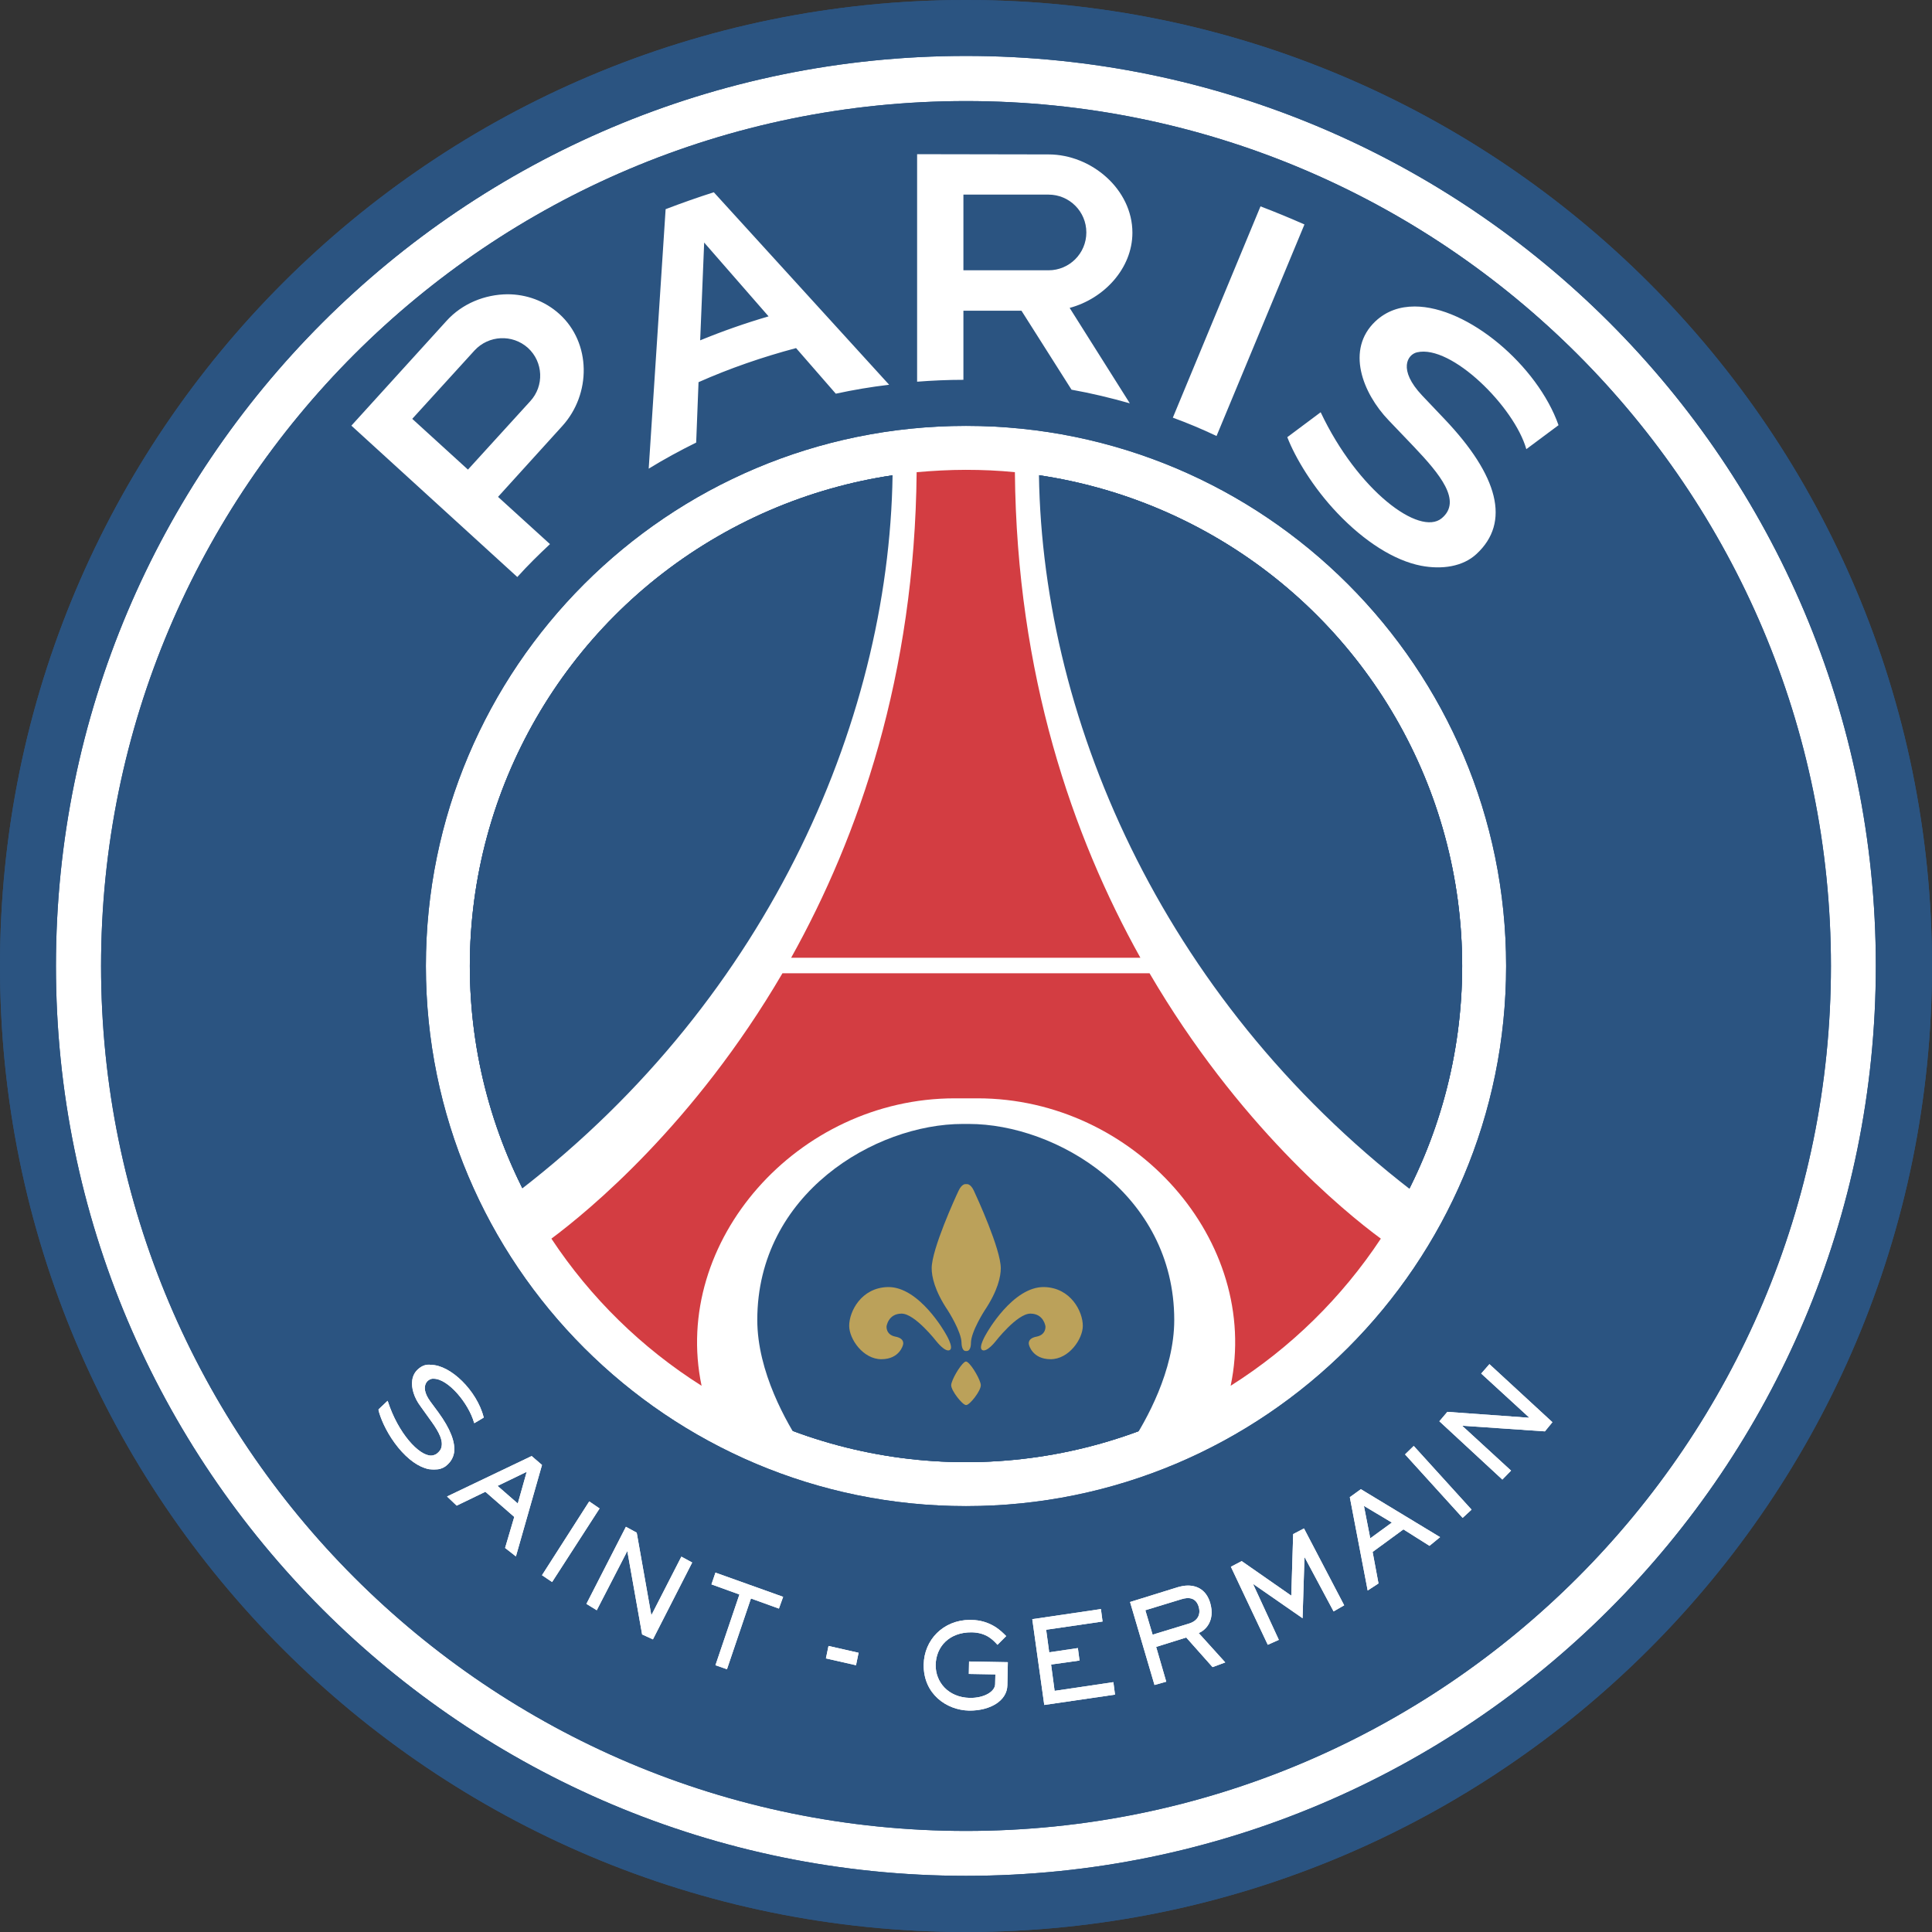
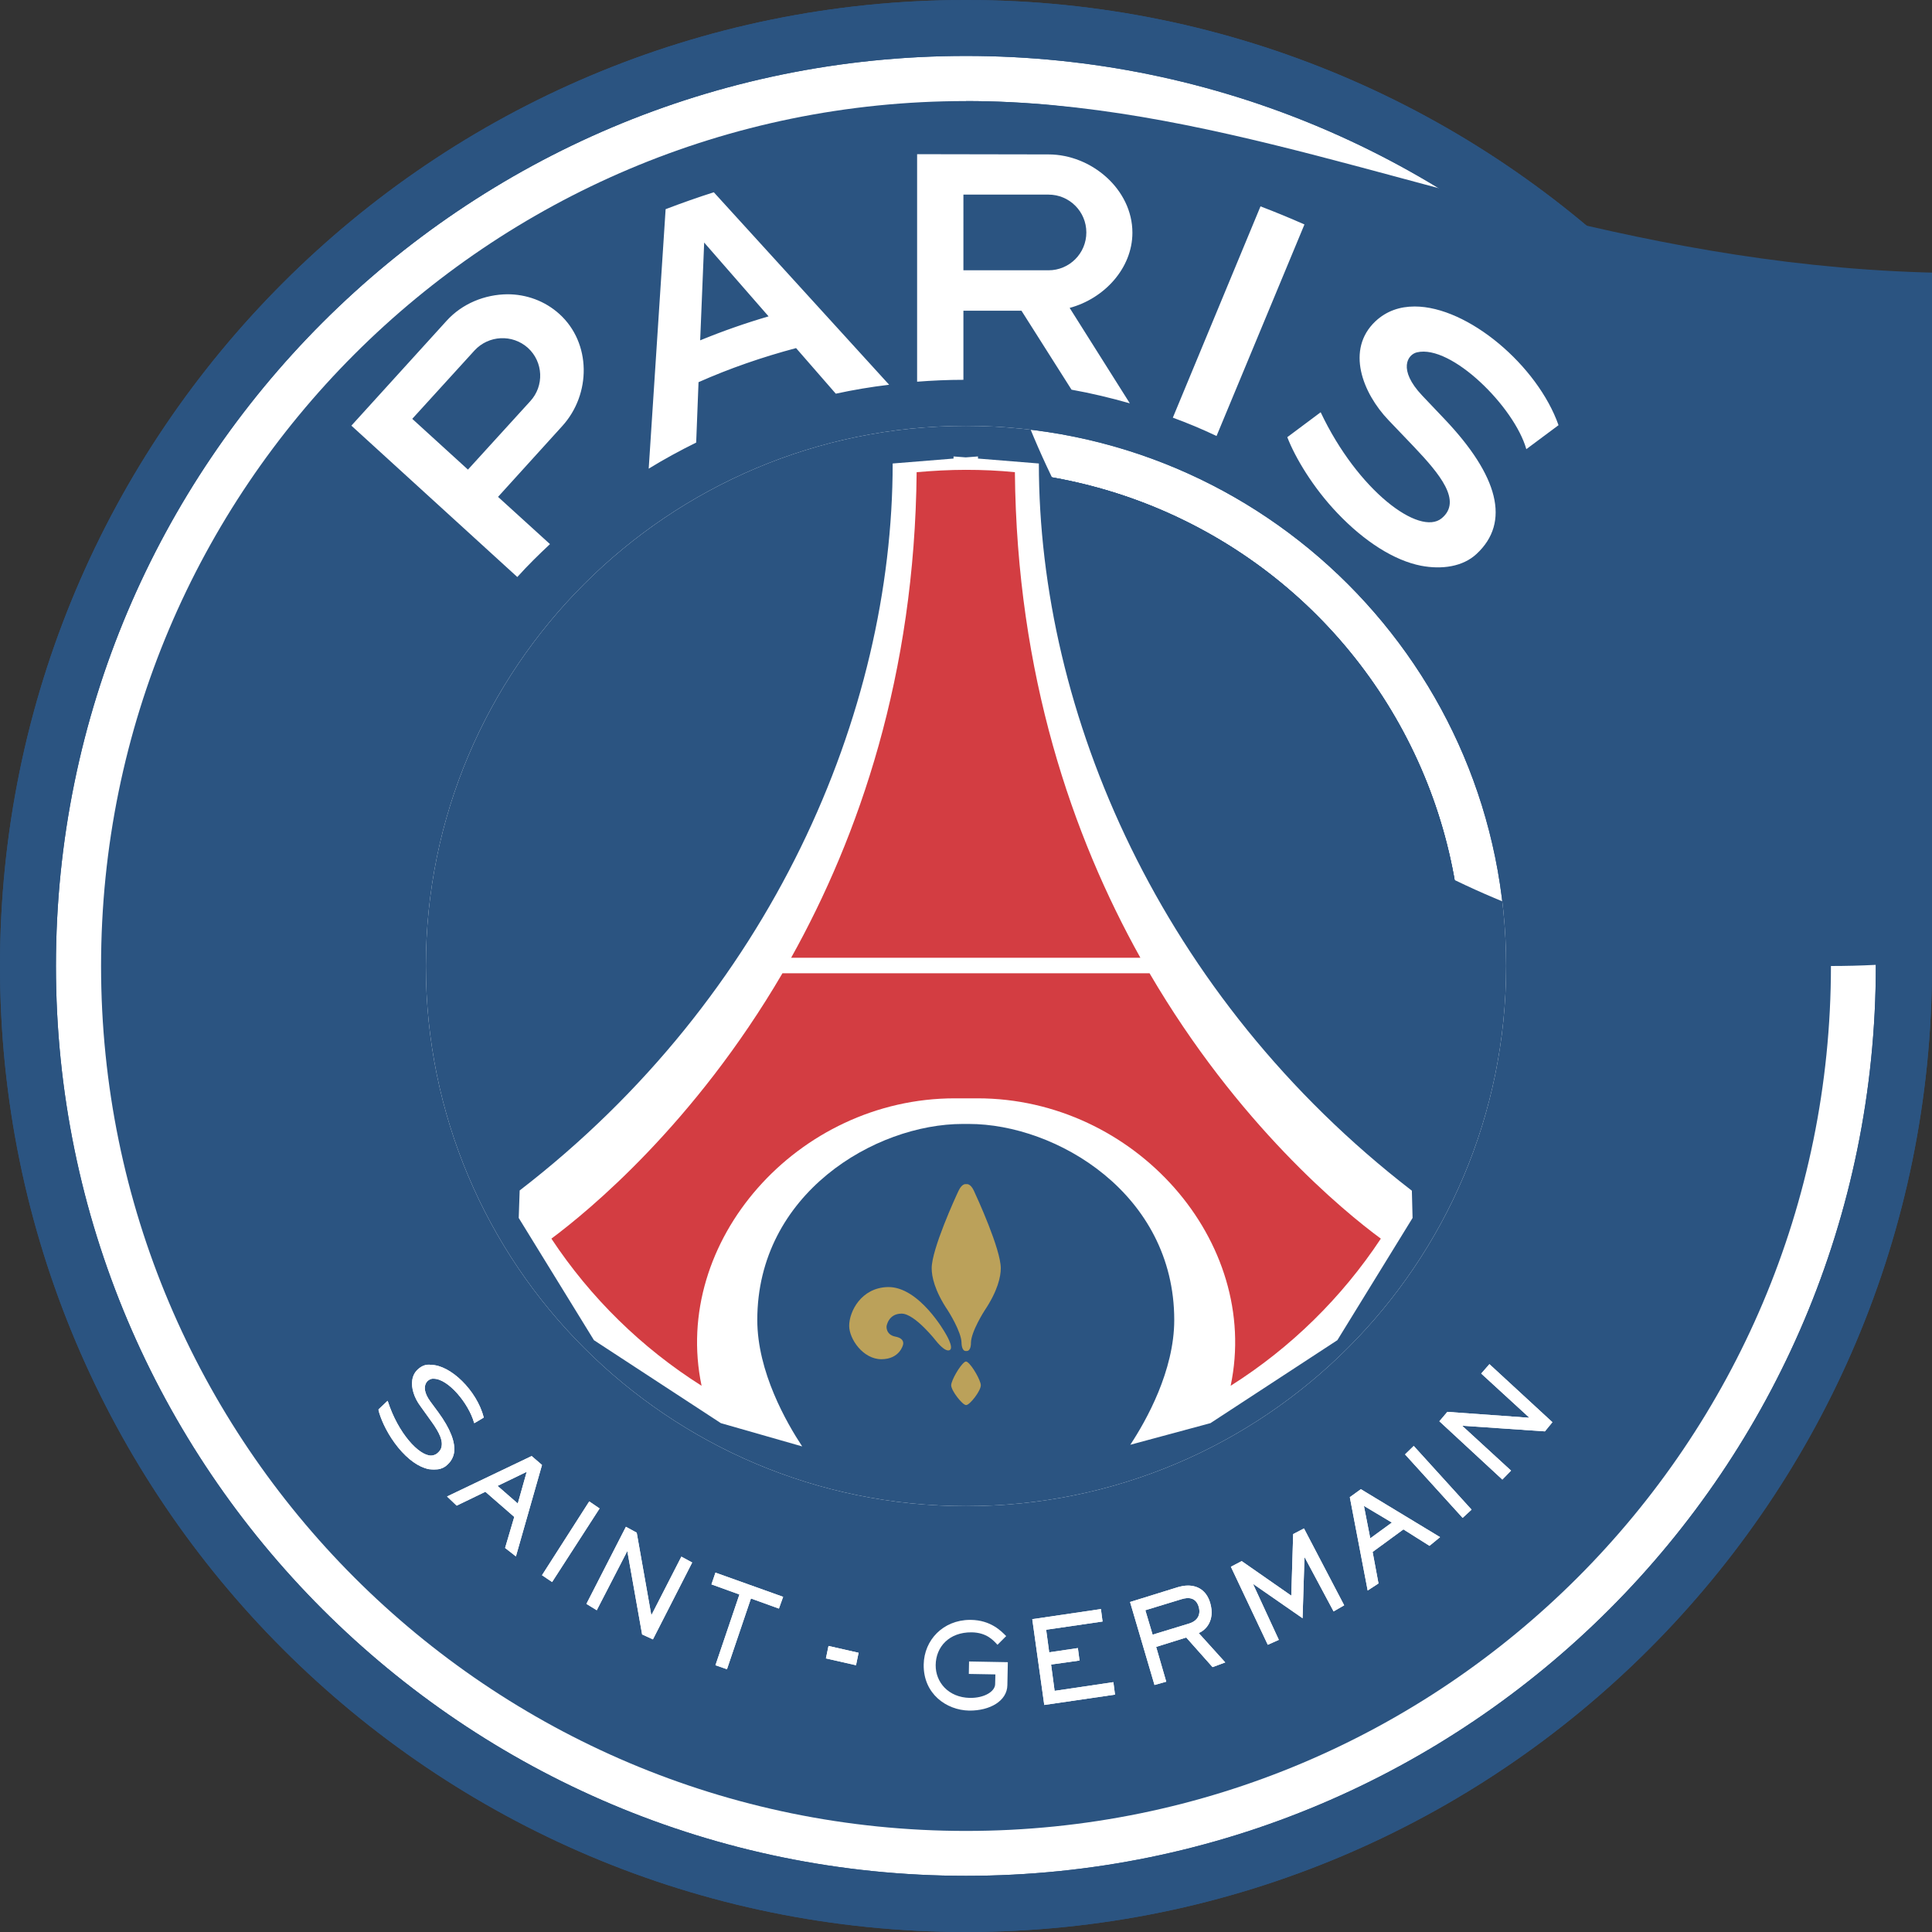
<svg xmlns="http://www.w3.org/2000/svg" xmlns:xlink="http://www.w3.org/1999/xlink" version="1.1" id="Layer_1" x="0px" y="0px" viewBox="0 0 822 822" style="enable-background:new 0 0 822 822;" xml:space="preserve">
  <rect x="0" y="0" width="822" height="822" fill="#333333" stroke="none" />
  <style type="text/css">
	.st0{fill:#FFFFFF;}
	.st1{fill:#2B5481;}
	.st2{fill:#D33D42;}
	.st3{fill:#BBA15A;}
	.st4{clip-path:url(#SVGID_00000054227339009625866040000001757819164599534000_);fill:#FFFFFF;}
	.st5{clip-path:url(#SVGID_00000005242477490967981360000004630067301312522127_);fill:#FFFFFF;}
	.st6{clip-path:url(#SVGID_00000028292436174485396100000016707786362105119922_);fill:#FFFFFF;}
	.st7{clip-path:url(#SVGID_00000129180850330383202360000013510244879169984434_);fill:#FFFFFF;}
	.st8{clip-path:url(#SVGID_00000046340764224768285140000013531019095988427454_);fill:#FFFFFF;}
	.st9{clip-path:url(#SVGID_00000046330036513631097870000010984243219621957774_);fill:#FFFFFF;}
	.st10{clip-path:url(#SVGID_00000096770779045440752200000005906145127871389586_);fill:#FFFFFF;}
	.st11{clip-path:url(#SVGID_00000178196973765434390690000014209771163205570999_);fill:#FFFFFF;}
	.st12{clip-path:url(#SVGID_00000026861552867840692870000004353748628849698957_);fill:#FFFFFF;}
	.st13{clip-path:url(#SVGID_00000123422153725699555170000012786160045638615428_);fill:#FFFFFF;}
	.st14{clip-path:url(#SVGID_00000143594813313520641480000014844018703483317678_);fill:#FFFFFF;}
	.st15{clip-path:url(#SVGID_00000088115879882290648030000006600885617756668552_);fill:#FFFFFF;}
	.st16{clip-path:url(#SVGID_00000152257336462950295030000002364869375130854577_);fill:#FFFFFF;}
</style>
  <g id="Layer_2_00000148655488685437964500000016976304063808727944_">
</g>
  <circle class="st0" cx="411" cy="411" r="396.7" />
  <g>
    <g>
      <g>
-         <circle id="Background" class="st0" cx="411" cy="411" r="396.8" />
        <g>
          <g>
            <g>
              <g>
                <path class="st1" d="M411,0C184,0,0,184,0,411s184,411,411,411s411-184,411-411S638,0,411,0z M411,798.1         C197.2,798.1,23.8,624.8,23.8,411S197.2,23.8,411,23.8s387.1,173.3,387.1,387.1C798.1,624.8,624.8,798.1,411,798.1z" />
              </g>
            </g>
            <g>
              <g>
-                 <path class="st1" d="M411,43C207.7,43,43,207.7,43,411c0,203.2,164.8,368,368,368s368-164.8,368-368         C779,207.7,614.2,43,411,43z M411,640.8c-126.9,0-229.8-102.9-229.8-229.8S284.1,181.2,411,181.2S640.8,284.1,640.8,411         S537.9,640.8,411,640.8z" />
+                 <path class="st1" d="M411,43c0,203.2,164.8,368,368,368s368-164.8,368-368         C779,207.7,614.2,43,411,43z M411,640.8c-126.9,0-229.8-102.9-229.8-229.8S284.1,181.2,411,181.2S640.8,284.1,640.8,411         S537.9,640.8,411,640.8z" />
              </g>
            </g>
            <ellipse class="st1" cx="411" cy="411" rx="211.1" ry="211.1" />
          </g>
          <g>
            <g>
              <g>
                <path class="st1" d="M411,0C184,0,0,184,0,411s184,411,411,411s411-184,411-411S638,0,411,0z M411,798.1         C197.2,798.1,23.8,624.8,23.8,411S197.2,23.8,411,23.8s387.1,173.3,387.1,387.1C798.1,624.8,624.8,798.1,411,798.1z" />
              </g>
            </g>
            <g>
              <g>
                <path class="st1" d="M411,43C207.7,43,43,207.7,43,411c0,203.2,164.8,368,368,368s368-164.8,368-368         C779,207.7,614.2,43,411,43z M411,640.8c-126.9,0-229.8-102.9-229.8-229.8S284.1,181.2,411,181.2S640.8,284.1,640.8,411         S537.9,640.8,411,640.8z" />
              </g>
            </g>
            <ellipse class="st1" cx="411" cy="411" rx="211.1" ry="211.1" />
          </g>
        </g>
      </g>
      <ellipse class="st1" cx="411" cy="411" rx="211.1" ry="211.1" />
    </g>
    <g>
      <g>
        <path class="st0" d="M600.7,506.6C493.5,423.9,442,303.2,442,197.2l-25.9-2.1v-0.9l-5.2,0.4l-5.2-0.4v0.9l-25.9,2.1     c0,106-51.5,226.7-158.7,309.3l-0.4,11.7l32,52l54,35.3l34.6,9.9c-6.6-10-19.1-31.7-19.1-53.8c0-53.8,50.2-83.4,87.4-83.4h2.6     c37.2,0,87.4,29.7,87.4,83.4c0,21.6-11.9,42.8-18.7,53.1l34.1-9.2l54-35.3l32-52L600.7,506.6z" />
      </g>
    </g>
    <path class="st2" d="M431.8,200.9c-6.9-0.7-13.8-1-20.9-1c-7,0-14,0.4-20.9,1c-0.8,86.3-24.5,154.8-53.4,206.6h148.6   C456.3,355.7,432.6,287.2,431.8,200.9z M489.1,414.1H332.9c-37.6,64.3-82.6,101.2-98.3,112.9c16.6,25.1,38.4,46.5,63.9,62.6   c-12.9-61.4,40.8-122.3,107.7-122.3h9.7c66.9,0,120.6,60.8,107.7,122.3c25.5-16.1,47.3-37.5,63.9-62.6   C571.6,515.3,526.7,478.4,489.1,414.1z" />
    <g>
      <path class="st3" d="M411.3,574.8c1.9,0,1.8-3.4,1.8-3.4c0-4.8,5.8-13.8,5.8-13.8c5.7-8.5,6.9-14.6,6.9-18    c0-8.1-10.1-30.1-11.5-33.1c-1.4-2.9-2.9-2.7-2.9-2.7h-0.6c0,0-1.5-0.2-2.9,2.7c-1.4,2.9-11.5,25-11.5,33.1c0,3.5,1.2,9.5,6.9,18    c0,0,5.8,9,5.8,13.8c0,0,0,3.4,1.8,3.4H411.3z" />
      <g>
        <path class="st3" d="M361.3,564.1c0-6.1,5.1-16.2,16.4-16.5c13.4-0.3,24.5,19.6,24.5,19.6s3.8,6.1,1.9,7.2s-5.6-3.6-5.6-3.6     s-9.2-11.9-14.9-11.9c-5.7,0-6.4,5.4-6.4,5.4s-0.4,3.6,3.8,4.4c4.2,0.8,3.2,3.5,3.2,3.5s-1.4,6.1-9.2,6.1     S361.3,569.7,361.3,564.1z" />
-         <path class="st3" d="M460.7,564.1c0-6.1-5.1-16.2-16.4-16.5c-13.4-0.3-24.5,19.6-24.5,19.6s-3.8,6.1-1.9,7.2s5.6-3.6,5.6-3.6     s9.2-11.9,14.9-11.9c5.7,0,6.4,5.4,6.4,5.4s0.4,3.6-3.8,4.4c-4.2,0.8-3.2,3.5-3.2,3.5s1.4,6.1,9.2,6.1S460.7,569.7,460.7,564.1z" />
      </g>
      <path class="st3" d="M417.3,589.3L417.3,589.3c-0.1-2.1-3.6-8.2-5.6-9.7c-0.2-0.2-0.5-0.3-0.6-0.3c0,0,0,0-0.1,0c0,0,0,0-0.1,0    c-0.2,0-0.4,0.1-0.6,0.3c-2,1.5-5.5,7.6-5.6,9.7l0,0l0,0v0.1c0,2.3,4.8,8.4,6.3,8.4c0,0,0,0,0.1,0l0,0    C412.6,597.8,417.4,591.7,417.3,589.3C417.3,589.3,417.3,589.3,417.3,589.3L417.3,589.3z" />
    </g>
  </g>
  <g>
    <path id="SVGID_1_" class="st0" d="M585.2,136.7c-12.7,12-5.5,30.5,5.6,42.1l10.8,11.3c11,11.6,20.6,23.1,11.8,30.4   c-9.4,7.8-35.7-11.7-51.5-45.1L547.7,186c3.4,8.8,11,21.5,21.3,32.3c11.6,12.2,24.3,20.2,35.6,22.4c8.9,1.7,17.8,0.4,23.6-5   c14.6-13.5,9.3-33.3-13.6-57.4l-9.5-10c-10.5-11.1-6.2-17.5-2.2-18.4c14.6-3.4,41.4,23.2,46.5,41.2c4.3-3.2,13.7-10.2,13.7-10.2   c-8.9-25.3-38.5-50.5-61.2-50.5C595.6,130.4,589.9,132.3,585.2,136.7 M175.4,178.2l26.5-29.1c6-6.5,16.1-7,22.7-1.1   c6.6,6,7,16.2,1,22.7l-26.5,29.1L175.4,178.2z M190,136.5l-40.5,44.6l70.6,64.4c4.4-4.9,9.1-9.5,13.9-14l-22.1-20.1l27.3-30.1   c12.4-13.6,12.4-35.4-1.2-47.7c-6.2-5.6-14.1-8.4-22.1-8.4C206.3,125.3,196.7,129.1,190,136.5 M499,177.7   c6.3,2.3,12.5,4.9,18.6,7.8l37.4-90c-6.1-2.7-12.4-5.3-18.7-7.7L499,177.7z M299.6,103.2l27.4,31.4c-9.9,2.9-19.6,6.3-29.1,10.2   L299.6,103.2z M283.2,89L276,199.4c6.5-4,13.3-7.7,20.2-11.1l1-25.7c13.3-5.9,27.2-10.7,41.5-14.5l16.9,19.4   c7.4-1.6,15-2.9,22.7-3.8l-74.6-81.9C296.8,84,290,86.4,283.2,89 M409.9,82.8h36.2c8.9,0,16.1,7.2,16.1,16.1S455,115,446.1,115   h-36.2V82.8z M390.2,65.6v96.8c6.5-0.5,13-0.8,19.7-0.8l0,0v-29.4h24.7l21.3,33.6c8.4,1.5,16.7,3.5,24.8,5.8L455.1,131   c14.6-3.9,26.7-16.8,26.7-32c0-18.4-17.4-33.3-35.7-33.3L390.2,65.6L390.2,65.6z" />
  </g>
  <g id="Saint_Germain">
    <g>
      <g>
        <path id="SVGID_00000069389192908327709900000010900130178391537583_" class="st0" d="M211.7,632.2l12.4-6l-3.8,13.5L211.7,632.2     z M190.2,636.7l4.1,3.9l12.2-5.9l12.3,10.7l-3.9,13.2l4.6,3.6l11.1-38.9l-4.4-3.8L190.2,636.7z" />
      </g>
      <g>
        <defs>
          <path id="SVGID_00000097488186622058081960000003698671145788766132_" d="M211.7,632.2l12.4-6l-3.8,13.5L211.7,632.2z       M190.2,636.7l4.1,3.9l12.2-5.9l12.3,10.7l-3.9,13.2l4.6,3.6l11.1-38.9l-4.4-3.8L190.2,636.7z" />
        </defs>
        <clipPath id="SVGID_00000183927567021910796930000018249791127151580807_">
          <use xlink:href="#SVGID_00000097488186622058081960000003698671145788766132_" style="overflow:visible;" />
        </clipPath>
        <rect x="190.2" y="619.3" style="clip-path:url(#SVGID_00000183927567021910796930000018249791127151580807_);fill:#FFFFFF;" width="40.4" height="42.8" />
      </g>
    </g>
    <g>
      <g>
        <polygon id="SVGID_00000088826257648390340180000004676917835539391907_" class="st0" points="230.6,670.2 234.9,673.1      255.1,641.8 250.7,638.8    " />
      </g>
      <g>
        <defs>
          <polygon id="SVGID_00000122718995967223387130000003332770431781593775_" points="230.6,670.2 234.9,673.1 255.1,641.8       250.7,638.8     " />
        </defs>
        <clipPath id="SVGID_00000054253072359369789890000003436860592097217188_">
          <use xlink:href="#SVGID_00000122718995967223387130000003332770431781593775_" style="overflow:visible;" />
        </clipPath>
        <rect x="230.6" y="638.8" style="clip-path:url(#SVGID_00000054253072359369789890000003436860592097217188_);fill:#FFFFFF;" width="24.5" height="34.3" />
      </g>
    </g>
    <g>
      <g>
        <polygon id="SVGID_00000144334186421259572210000002499208412403665055_" class="st0" points="249.5,682.4 253.9,685.1      266.9,659.9 266.9,659.9 273.2,695.4 277.8,697.5 294.5,664.8 289.9,662.3 277.2,687.1 277.1,687.1 270.9,652.1 266.3,649.6         " />
      </g>
      <g>
        <defs>
          <polygon id="SVGID_00000102546730831441549370000001287386632386657931_" points="249.5,682.4 253.9,685.1 266.9,659.9       266.9,659.9 273.2,695.4 277.8,697.5 294.5,664.8 289.9,662.3 277.2,687.1 277.1,687.1 270.9,652.1 266.3,649.6     " />
        </defs>
        <clipPath id="SVGID_00000121999518174168742610000006898058465692139434_">
          <use xlink:href="#SVGID_00000102546730831441549370000001287386632386657931_" style="overflow:visible;" />
        </clipPath>
        <rect x="249.5" y="649.6" style="clip-path:url(#SVGID_00000121999518174168742610000006898058465692139434_);fill:#FFFFFF;" width="45" height="47.9" />
      </g>
    </g>
    <g>
      <g>
        <polygon id="SVGID_00000124848109449305319940000009492677026174275254_" class="st0" points="302.7,674.1 314.6,678.4      304.4,708.5 309.3,710.2 319.5,680.1 331.4,684.4 333.2,679.4 304.4,669.1    " />
      </g>
      <g>
        <defs>
          <polygon id="SVGID_00000042714125795281412640000012039044978957115582_" points="302.7,674.1 314.6,678.4 304.4,708.5       309.3,710.2 319.5,680.1 331.4,684.4 333.2,679.4 304.4,669.1     " />
        </defs>
        <clipPath id="SVGID_00000011031548667118621070000014214238813139892612_">
          <use xlink:href="#SVGID_00000042714125795281412640000012039044978957115582_" style="overflow:visible;" />
        </clipPath>
        <rect x="302.7" y="669.1" style="clip-path:url(#SVGID_00000011031548667118621070000014214238813139892612_);fill:#FFFFFF;" width="30.5" height="41.1" />
      </g>
    </g>
    <g>
      <g>
        <path id="SVGID_00000116226126498906034940000000501700859738868927_" class="st0" d="M393,708.2c-0.2,12.5,9.7,19.4,19.3,19.6     c9,0.1,16.2-4.2,16.3-10.8l0.2-9.8l-16.5-0.3l-0.1,5.3l11.3,0.2l-0.1,4.1c0,3.1-4.5,6-10.8,5.9c-9.1-0.2-14.6-6.7-14.5-14     c0.1-7.7,5.7-14,15.3-13.9c6.5,0.1,9.3,3.5,11,5.3l3.7-3.7c-2.1-2.1-6.5-6.8-15.1-6.9c-0.1,0-0.3,0-0.4,0     C401.3,689.3,393.2,697.7,393,708.2" />
      </g>
      <g>
        <defs>
-           <path id="SVGID_00000110431278212189215440000000204219099316905633_" d="M393,708.2c-0.2,12.5,9.7,19.4,19.3,19.6      c9,0.1,16.2-4.2,16.3-10.8l0.2-9.8l-16.5-0.3l-0.1,5.3l11.3,0.2l-0.1,4.1c0,3.1-4.5,6-10.8,5.9c-9.1-0.2-14.6-6.7-14.5-14      c0.1-7.7,5.7-14,15.3-13.9c6.5,0.1,9.3,3.5,11,5.3l3.7-3.7c-2.1-2.1-6.5-6.8-15.1-6.9c-0.1,0-0.3,0-0.4,0      C401.3,689.3,393.2,697.7,393,708.2" />
-         </defs>
+           </defs>
        <clipPath id="SVGID_00000177473098992934203970000014154197704600913854_">
          <use xlink:href="#SVGID_00000110431278212189215440000000204219099316905633_" style="overflow:visible;" />
        </clipPath>
        <rect x="392.8" y="689.3" style="clip-path:url(#SVGID_00000177473098992934203970000014154197704600913854_);fill:#FFFFFF;" width="36" height="38.6" />
      </g>
    </g>
    <g>
      <g>
        <polygon id="SVGID_00000013915839776723913460000003331653063821159559_" class="st0" points="439.2,688.9 444.3,725.4      474.4,721 473.7,715.7 448.7,719.4 447.2,708.2 459.3,706.5 458.6,701.2 446.4,703 445.1,693.4 469.1,689.9 468.4,684.6    " />
      </g>
      <g>
        <defs>
          <polygon id="SVGID_00000075862996317450717400000015875527628113838985_" points="439.2,688.9 444.3,725.4 474.4,721       473.7,715.7 448.7,719.4 447.2,708.2 459.3,706.5 458.6,701.2 446.4,703 445.1,693.4 469.1,689.9 468.4,684.6     " />
        </defs>
        <clipPath id="SVGID_00000178923586904494553620000011235204386990207642_">
          <use xlink:href="#SVGID_00000075862996317450717400000015875527628113838985_" style="overflow:visible;" />
        </clipPath>
        <rect x="439.2" y="684.6" style="clip-path:url(#SVGID_00000178923586904494553620000011235204386990207642_);fill:#FFFFFF;" width="35.2" height="40.8" />
      </g>
    </g>
    <g>
      <g>
        <path id="SVGID_00000168106151358432814310000010624148709829583238_" class="st0" d="M487.3,685.1l15.4-4.7     c2.9-0.9,6.1-0.8,7.3,3.2c1,3.4-0.5,6.1-4.2,7.2l-15.4,4.7L487.3,685.1z M501.1,675.3l-20.3,6.3l10.4,35.3l5-1.4l-4.3-14.8     l12.8-4l11.2,12.6l5.4-2L510,694.8c2.8-1.1,7.1-5.1,4.9-12.8c-1.6-5.4-5.4-7.4-9.5-7.4C504,674.6,502.5,674.9,501.1,675.3" />
      </g>
      <g>
        <defs>
          <path id="SVGID_00000152241017435633282380000014422627040220762794_" d="M487.3,685.1l15.4-4.7c2.9-0.9,6.1-0.8,7.3,3.2      c1,3.4-0.5,6.1-4.2,7.2l-15.4,4.7L487.3,685.1z M501.1,675.3l-20.3,6.3l10.4,35.3l5-1.4l-4.3-14.8l12.8-4l11.2,12.6l5.4-2      L510,694.8c2.8-1.1,7.1-5.1,4.9-12.8c-1.6-5.4-5.4-7.4-9.5-7.4C504,674.6,502.5,674.9,501.1,675.3" />
        </defs>
        <clipPath id="SVGID_00000100373676713025472670000008039207229054376861_">
          <use xlink:href="#SVGID_00000152241017435633282380000014422627040220762794_" style="overflow:visible;" />
        </clipPath>
        <rect x="480.8" y="674.6" style="clip-path:url(#SVGID_00000100373676713025472670000008039207229054376861_);fill:#FFFFFF;" width="40.5" height="42.3" />
      </g>
    </g>
    <g>
      <g>
        <path id="SVGID_00000083771616817150770530000013129919431031548846_" class="st0" d="M580.3,640.7l11.9,7.1l-9.2,6.7     L580.3,640.7z M574.3,637l7.6,39.7l4.6-3l-2.5-13.4l13.1-9.6l11.1,7l4.5-3.7L579,633.6L574.3,637z" />
      </g>
      <g>
        <defs>
          <path id="SVGID_00000155829385665389888390000010541455996599039895_" d="M580.3,640.7l11.9,7.1l-9.2,6.7L580.3,640.7z       M574.3,637l7.6,39.7l4.6-3l-2.5-13.4l13.1-9.6l11.1,7l4.5-3.7L579,633.6L574.3,637z" />
        </defs>
        <clipPath id="SVGID_00000100343628644542363510000013969541496780740014_">
          <use xlink:href="#SVGID_00000155829385665389888390000010541455996599039895_" style="overflow:visible;" />
        </clipPath>
        <rect x="574.3" y="633.6" style="clip-path:url(#SVGID_00000100343628644542363510000013969541496780740014_);fill:#FFFFFF;" width="38.5" height="43.1" />
      </g>
    </g>
    <g>
      <g>
        <polygon id="SVGID_00000141456122516282227810000015660926025775106454_" class="st0" points="597.8,618.8 622.3,645.8      626.1,642.3 601.5,615.2    " />
      </g>
      <g>
        <defs>
          <polygon id="SVGID_00000115490512133526844020000009584285567083066800_" points="597.8,618.8 622.3,645.8 626.1,642.3       601.5,615.2     " />
        </defs>
        <clipPath id="SVGID_00000044149492642617773610000011379384535910462398_">
          <use xlink:href="#SVGID_00000115490512133526844020000009584285567083066800_" style="overflow:visible;" />
        </clipPath>
        <rect x="597.8" y="615.2" style="clip-path:url(#SVGID_00000044149492642617773610000011379384535910462398_);fill:#FFFFFF;" width="28.4" height="30.6" />
      </g>
    </g>
    <g>
      <g>
        <polygon id="SVGID_00000108291168936403609970000007560050929900856977_" class="st0" points="630.2,584.4 650.6,603.1      650.5,603.2 615.8,600.7 612.4,604.7 639.2,629.5 642.9,625.7 622.2,606.7 622.3,606.6 657.3,609 660.5,605.1 633.7,580.4    " />
      </g>
      <g>
        <defs>
          <polygon id="SVGID_00000008842170271388183950000002564768140442691739_" points="630.2,584.4 650.6,603.1 650.5,603.2       615.8,600.7 612.4,604.7 639.2,629.5 642.9,625.7 622.2,606.7 622.3,606.6 657.3,609 660.5,605.1 633.7,580.4     " />
        </defs>
        <clipPath id="SVGID_00000121245222296749653330000011799169801598804927_">
          <use xlink:href="#SVGID_00000008842170271388183950000002564768140442691739_" style="overflow:visible;" />
        </clipPath>
        <rect x="612.4" y="580.4" style="clip-path:url(#SVGID_00000121245222296749653330000011799169801598804927_);fill:#FFFFFF;" width="48.1" height="49.1" />
      </g>
    </g>
    <g>
      <g>
        <polygon id="SVGID_00000173882019820832262860000012603242840915616929_" class="st0" points="550.2,652.7 549.4,678.9      528.3,664.2 523.7,666.6 539.4,699.8 544.1,697.7 533.2,674.1 533.3,674 554.2,688.5 555,662.7 555.1,662.6 567.4,685.6      571.9,683 554.8,650.3    " />
      </g>
      <g>
        <defs>
          <polygon id="SVGID_00000178895225383384451540000009599835350272073905_" points="550.2,652.7 549.4,678.9 528.3,664.2       523.7,666.6 539.4,699.8 544.1,697.7 533.2,674.1 533.3,674 554.2,688.5 555,662.7 555.1,662.6 567.4,685.6 571.9,683       554.8,650.3     " />
        </defs>
        <clipPath id="SVGID_00000016041570034990887420000005581917108707542698_">
          <use xlink:href="#SVGID_00000178895225383384451540000009599835350272073905_" style="overflow:visible;" />
        </clipPath>
        <rect x="523.7" y="650.3" style="clip-path:url(#SVGID_00000016041570034990887420000005581917108707542698_);fill:#FFFFFF;" width="48.2" height="49.5" />
      </g>
    </g>
    <g>
      <g>
        <path id="SVGID_00000127723253305048416580000001326479778087892393_" class="st0" d="M178.4,582.1c-1.7,1.3-2.7,3-3,5.1     c-0.5,3.3,0.8,7.5,3.5,11.1l3.8,5.3c3,4.1,5.8,8.3,5.2,11.7c-0.2,1.4-1,2.4-2.2,3.3c-0.7,0.4-1.5,0.7-2.3,0.7     c-5.2,0-14-9.5-18.4-23.1l-0.1-0.2l-3.8,3.6l-0.1,0.1v0.1c0.8,3.4,3.1,8.9,6.9,14.1c4,5.5,8.6,9.3,12.8,10.7     c1.4,0.5,2.7,0.7,4,0.7c1.9,0,3.5-0.5,4.8-1.4c2.1-1.6,3.3-3.5,3.7-5.9c0.6-4.4-1.6-10.1-6.7-17.1l-3.4-4.6     c-2.7-3.7-2.6-6.1-2-7.5c0.5-1.2,1.6-2,2.8-2.2c0.2,0,0.4,0,0.6,0c6.2,0,14.9,10.5,17.2,18.7l0.1,0.2l0.2-0.1     c1.3-0.8,2.8-1.6,3.7-2.2l0.1-0.1V603c-2.9-11.3-14.1-22.3-22.5-22.3C181.5,580.4,179.8,581,178.4,582.1" />
      </g>
      <g>
        <defs>
          <path id="SVGID_00000026876736456946873420000015480959146376609666_" d="M178.4,582.1c-1.7,1.3-2.7,3-3,5.1      c-0.5,3.3,0.8,7.5,3.5,11.1l3.8,5.3c3,4.1,5.8,8.3,5.2,11.7c-0.2,1.4-1,2.4-2.2,3.3c-0.7,0.4-1.5,0.7-2.3,0.7      c-5.2,0-14-9.5-18.4-23.1l-0.1-0.2l-3.8,3.6l-0.1,0.1v0.1c0.8,3.4,3.1,8.9,6.9,14.1c4,5.5,8.6,9.3,12.8,10.7      c1.4,0.5,2.7,0.7,4,0.7c1.9,0,3.5-0.5,4.8-1.4c2.1-1.6,3.3-3.5,3.7-5.9c0.6-4.4-1.6-10.1-6.7-17.1l-3.4-4.6      c-2.7-3.7-2.6-6.1-2-7.5c0.5-1.2,1.6-2,2.8-2.2c0.2,0,0.4,0,0.6,0c6.2,0,14.9,10.5,17.2,18.7l0.1,0.2l0.2-0.1      c1.3-0.8,2.8-1.6,3.7-2.2l0.1-0.1V603c-2.9-11.3-14.1-22.3-22.5-22.3C181.5,580.4,179.8,581,178.4,582.1" />
        </defs>
        <clipPath id="SVGID_00000039134513252571457200000005939694589442408861_">
          <use xlink:href="#SVGID_00000026876736456946873420000015480959146376609666_" style="overflow:visible;" />
        </clipPath>
        <rect x="161.1" y="580.4" style="clip-path:url(#SVGID_00000039134513252571457200000005939694589442408861_);fill:#FFFFFF;" width="44.8" height="44.7" />
      </g>
    </g>
    <g>
      <g>
        <polygon id="SVGID_00000098934127719325469420000005064797278088834200_" class="st0" points="351.4,705.6 364.2,708.5      365.3,703.2 352.5,700.3    " />
      </g>
      <g>
        <defs>
          <polygon id="SVGID_00000077287990810606100810000006646035195057739905_" points="351.4,705.6 364.2,708.5 365.3,703.2       352.5,700.3     " />
        </defs>
        <clipPath id="SVGID_00000026127666875267185460000012126109439878887334_">
          <use xlink:href="#SVGID_00000077287990810606100810000006646035195057739905_" style="overflow:visible;" />
        </clipPath>
        <rect x="351.4" y="700.3" style="clip-path:url(#SVGID_00000026127666875267185460000012126109439878887334_);fill:#FFFFFF;" width="14" height="8.2" />
      </g>
    </g>
  </g>
</svg>